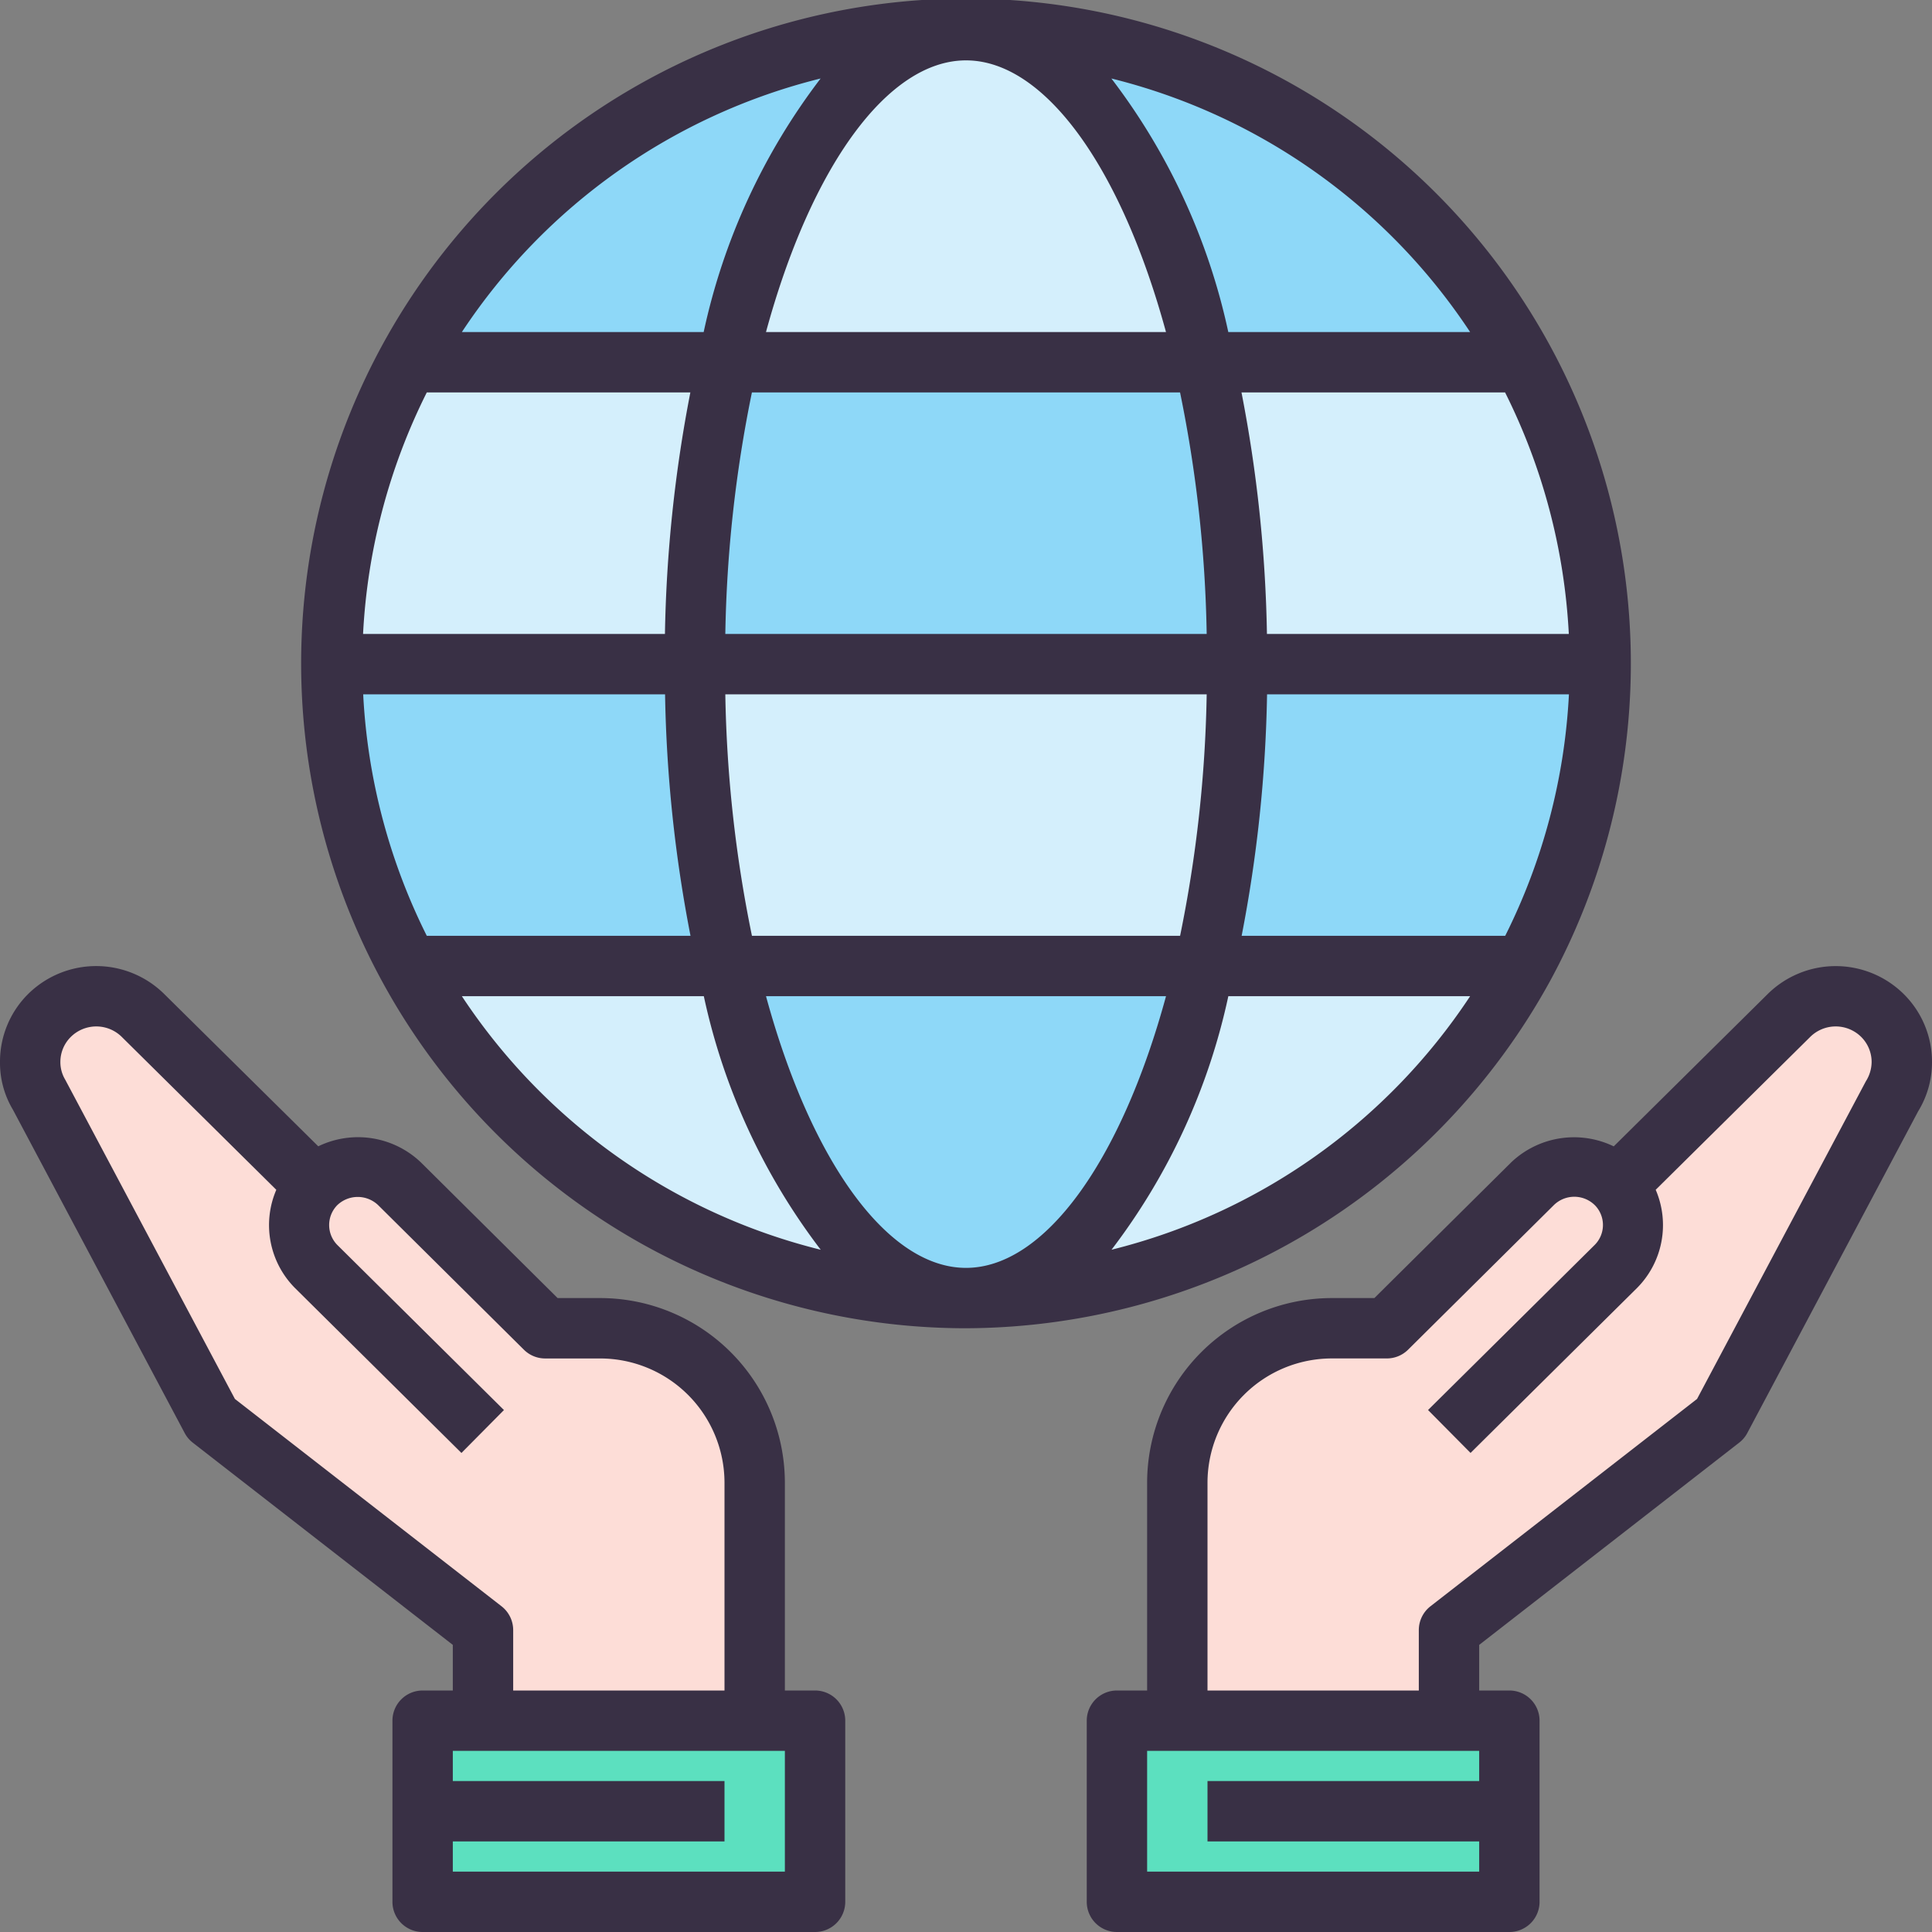
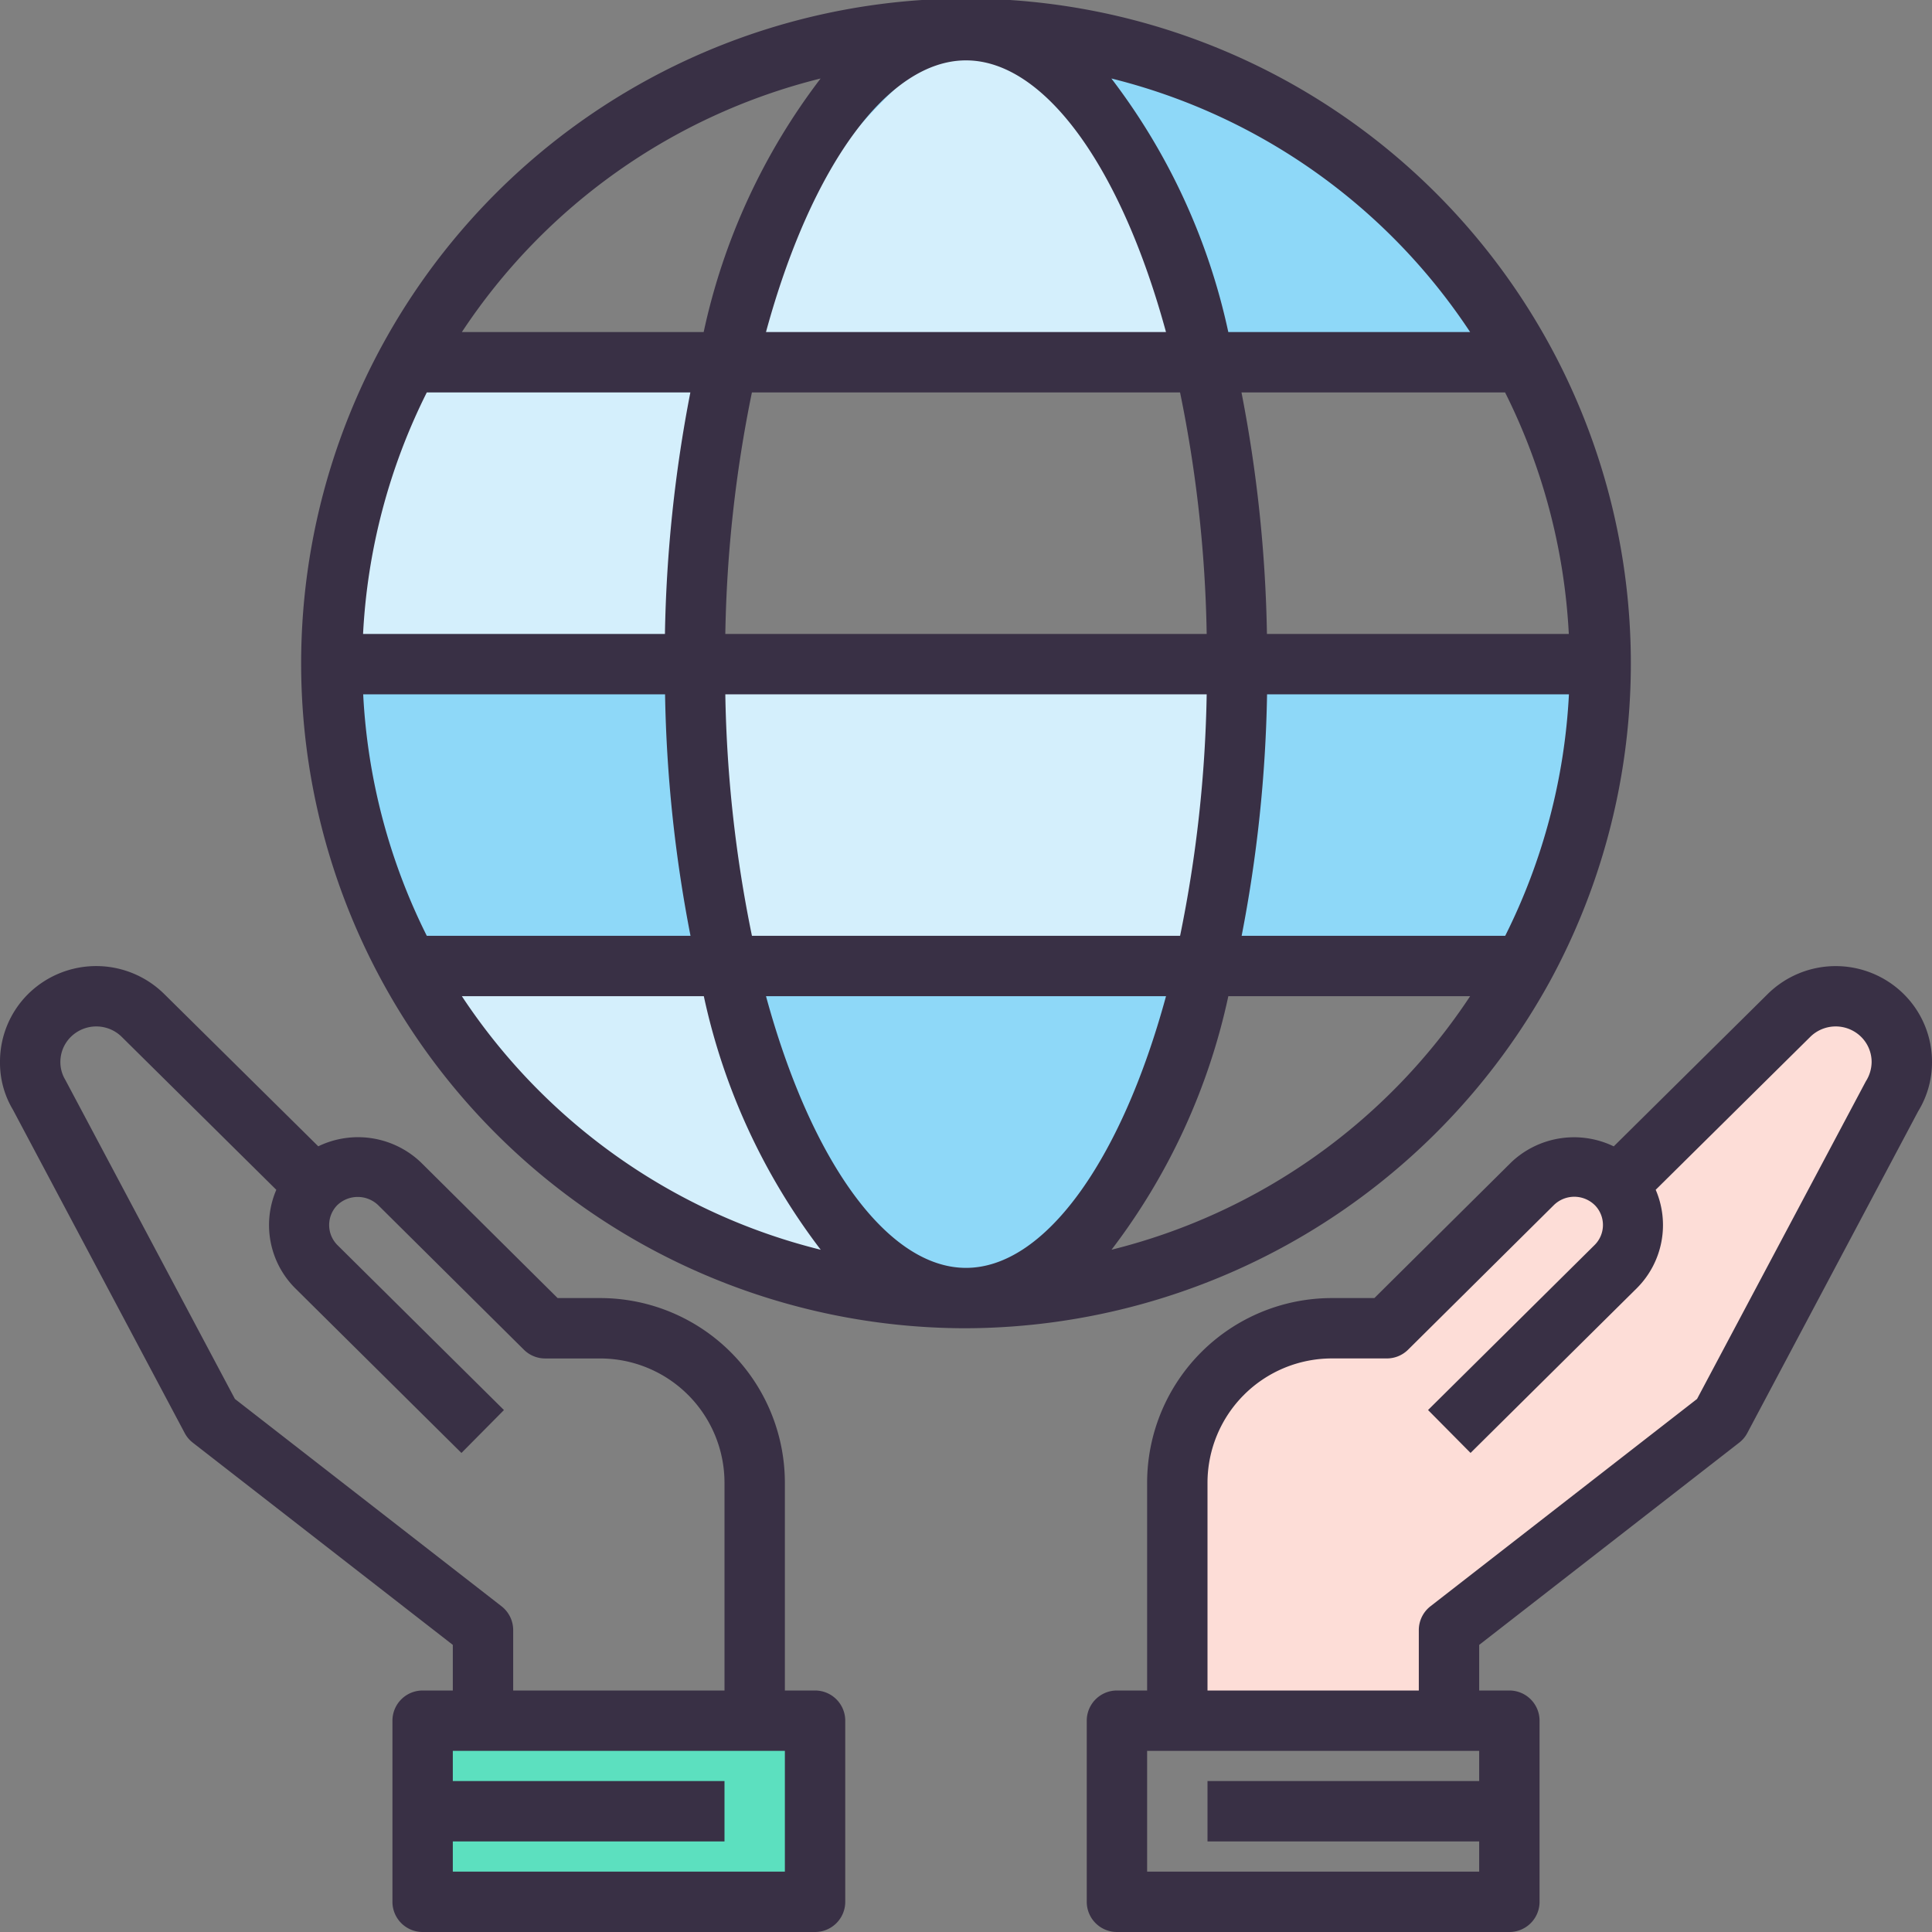
<svg xmlns="http://www.w3.org/2000/svg" viewBox="0 0 64 64">
  <rect x="0" y="0" width="64" height="64" fill="#808080" stroke="none" />
  <defs>
    <style>.cls-1{fill:#d4effc;}.cls-2{fill:#8ed8f8;}.cls-3{fill:#5ce0bf;}.cls-4{fill:#fdddd7;}.cls-5{fill:#393045;}</style>
  </defs>
  <title>09-support</title>
  <g id="_09-support" data-name="09-support">
    <path class="cls-1" d="M24.09,32c1.52,6.55,4.49,11,7.91,11A21.017,21.017,0,0,1,13.52,32Z" />
-     <path class="cls-1" d="M39.91,32H50.48A21.017,21.017,0,0,1,32,43C35.42,43,38.39,38.55,39.91,32Z" />
-     <path class="cls-1" d="M53,22H41a44.08,44.08,0,0,0-1.09-10H50.48A21.042,21.042,0,0,1,53,22Z" />
    <path class="cls-1" d="M23,22H41a44.08,44.08,0,0,1-1.09,10H24.09A44.08,44.08,0,0,1,23,22Z" />
    <path class="cls-1" d="M13.52,12H24.09A44.08,44.08,0,0,0,23,22H11A21.042,21.042,0,0,1,13.52,12Z" />
    <path class="cls-1" d="M39.91,12H24.09C25.61,5.45,28.58,1,32,1S38.39,5.45,39.91,12Z" />
    <path class="cls-2" d="M24.09,32H39.91C38.39,38.55,35.42,43,32,43S25.61,38.55,24.09,32Z" />
    <path class="cls-2" d="M41,22H53a21.042,21.042,0,0,1-2.52,10H39.91A44.08,44.08,0,0,0,41,22Z" />
    <path class="cls-2" d="M24.09,32H13.52A21.042,21.042,0,0,1,11,22H23A44.08,44.08,0,0,0,24.09,32Z" />
-     <path class="cls-2" d="M41,22H23a44.08,44.08,0,0,1,1.09-10H39.91A44.08,44.08,0,0,1,41,22Z" />
    <path class="cls-2" d="M50.48,12H39.91C38.39,5.45,35.42,1,32,1A21.017,21.017,0,0,1,50.48,12Z" />
-     <path class="cls-2" d="M32,1c-3.42,0-6.39,4.45-7.91,11H13.52A21.017,21.017,0,0,1,32,1Z" />
+     <path class="cls-2" d="M32,1c-3.42,0-6.39,4.45-7.91,11A21.017,21.017,0,0,1,32,1Z" />
    <polygon class="cls-3" points="27 57 27 63 14 63 14 60 14 57 16 57 25 57 27 57" />
-     <polygon class="cls-3" points="50 60 50 63 37 63 37 57 39 57 48 57 50 57 50 60" />
-     <path class="cls-4" d="M13.23,39.21,18.06,44h1.82A5.121,5.121,0,0,1,25,49.12V57H16V54L7,47,1.31,36.29A2.118,2.118,0,0,1,1,35.18a2.165,2.165,0,0,1,.64-1.54,2.2,2.2,0,0,1,3.1,0l5.68,5.62.05-.05a1.98,1.98,0,0,1,1.38-.57A1.946,1.946,0,0,1,13.23,39.21Z" />
    <path class="cls-4" d="M53.58,39.26l5.68-5.62a2.2,2.2,0,0,1,3.1,0A2.165,2.165,0,0,1,63,35.18a2.118,2.118,0,0,1-.31,1.11L57,47l-9,7v3H39V49.12A5.121,5.121,0,0,1,44.12,44h1.82l4.83-4.79a1.946,1.946,0,0,1,1.38-.57,1.98,1.98,0,0,1,1.38.57Z" />
    <path class="cls-5" d="M27,56H26V49.12A6.122,6.122,0,0,0,19.88,43H18.472l-4.535-4.5a3.019,3.019,0,0,0-3.394-.527l-5.1-5.042a3.207,3.207,0,0,0-4.514,0A3.156,3.156,0,0,0,0,35.18a3.024,3.024,0,0,0,.427,1.579l5.69,10.71a.991.991,0,0,0,.269.321L15,54.489V56H14a1,1,0,0,0-1,1v6a1,1,0,0,0,1,1H27a1,1,0,0,0,1-1V57A1,1,0,0,0,27,56ZM16.614,53.21,7.782,46.342,2.16,35.765A1.131,1.131,0,0,1,2,35.18a1.164,1.164,0,0,1,.343-.828,1.2,1.2,0,0,1,1.694,0l5.116,5.062a2.958,2.958,0,0,0,.613,3.248l5.52,5.469,1.408-1.421-5.516-5.465a.941.941,0,0,1-.011-1.317.979.979,0,0,1,1.359-.007l4.829,4.79a1,1,0,0,0,.7.29h1.82A4.121,4.121,0,0,1,24,49.12V56H17V54A1,1,0,0,0,16.614,53.21ZM26,62H15V61h9V59H15V58H26Z" />
    <path class="cls-5" d="M63.063,32.929a3.205,3.205,0,0,0-4.506,0l-5.1,5.046a3.021,3.021,0,0,0-3.392.525L45.528,43H44.12A6.122,6.122,0,0,0,38,49.12V56H37a1,1,0,0,0-1,1v6a1,1,0,0,0,1,1H50a1,1,0,0,0,1-1V57a1,1,0,0,0-1-1H49V54.489l8.614-6.7a.991.991,0,0,0,.269-.321l5.658-10.654A3.1,3.1,0,0,0,64,35.18,3.159,3.159,0,0,0,63.063,32.929ZM38,62V58H49v1H40v2h9v1ZM61.808,35.821,56.217,46.342,47.386,53.21A1,1,0,0,0,47,54v2H40V49.12A4.121,4.121,0,0,1,44.12,45h1.82a1,1,0,0,0,.705-.29l4.831-4.792a.968.968,0,0,1,1.378.029.935.935,0,0,1-.028,1.293l-5.52,5.469,1.408,1.421,5.524-5.473a2.955,2.955,0,0,0,.609-3.244l5.12-5.065a1.2,1.2,0,0,1,1.686,0A1.171,1.171,0,0,1,62,35.18,1.211,1.211,0,0,1,61.808,35.821Z" />
    <path class="cls-5" d="M51.361,32.474A22.024,22.024,0,1,0,32,44,22.156,22.156,0,0,0,51.361,32.474ZM49.862,31H41.131a45.847,45.847,0,0,0,.842-8h10A20.153,20.153,0,0,1,49.862,31ZM32,42c-2.584,0-5.124-3.491-6.625-9H38.626C37.125,38.508,34.584,42,32,42ZM24.909,31a43.2,43.2,0,0,1-.882-8H39.973a43.317,43.317,0,0,1-.881,8ZM32,2c2.584,0,5.124,3.491,6.625,9H25.374C26.875,5.492,29.416,2,32,2Zm7.091,11a43.2,43.2,0,0,1,.882,8H24.027a43.317,43.317,0,0,1,.881-8Zm12.878,8h-10a45.729,45.729,0,0,0-.843-8h8.732A20.17,20.17,0,0,1,51.969,21ZM48.7,11H40.689a21.156,21.156,0,0,0-3.873-8.4A20.011,20.011,0,0,1,48.7,11ZM27.184,2.6A21.156,21.156,0,0,0,23.31,11H15.3A20.016,20.016,0,0,1,27.184,2.6ZM14.138,13h8.731a45.847,45.847,0,0,0-.842,8h-10A20.153,20.153,0,0,1,14.138,13ZM12.031,23h10a45.729,45.729,0,0,0,.843,8H14.138A20.17,20.17,0,0,1,12.031,23ZM15.3,33h8.015a21.156,21.156,0,0,0,3.873,8.4A20.011,20.011,0,0,1,15.3,33Zm21.52,8.4A21.156,21.156,0,0,0,40.69,33H48.7A20.016,20.016,0,0,1,36.816,41.4Z" />
  </g>
</svg>